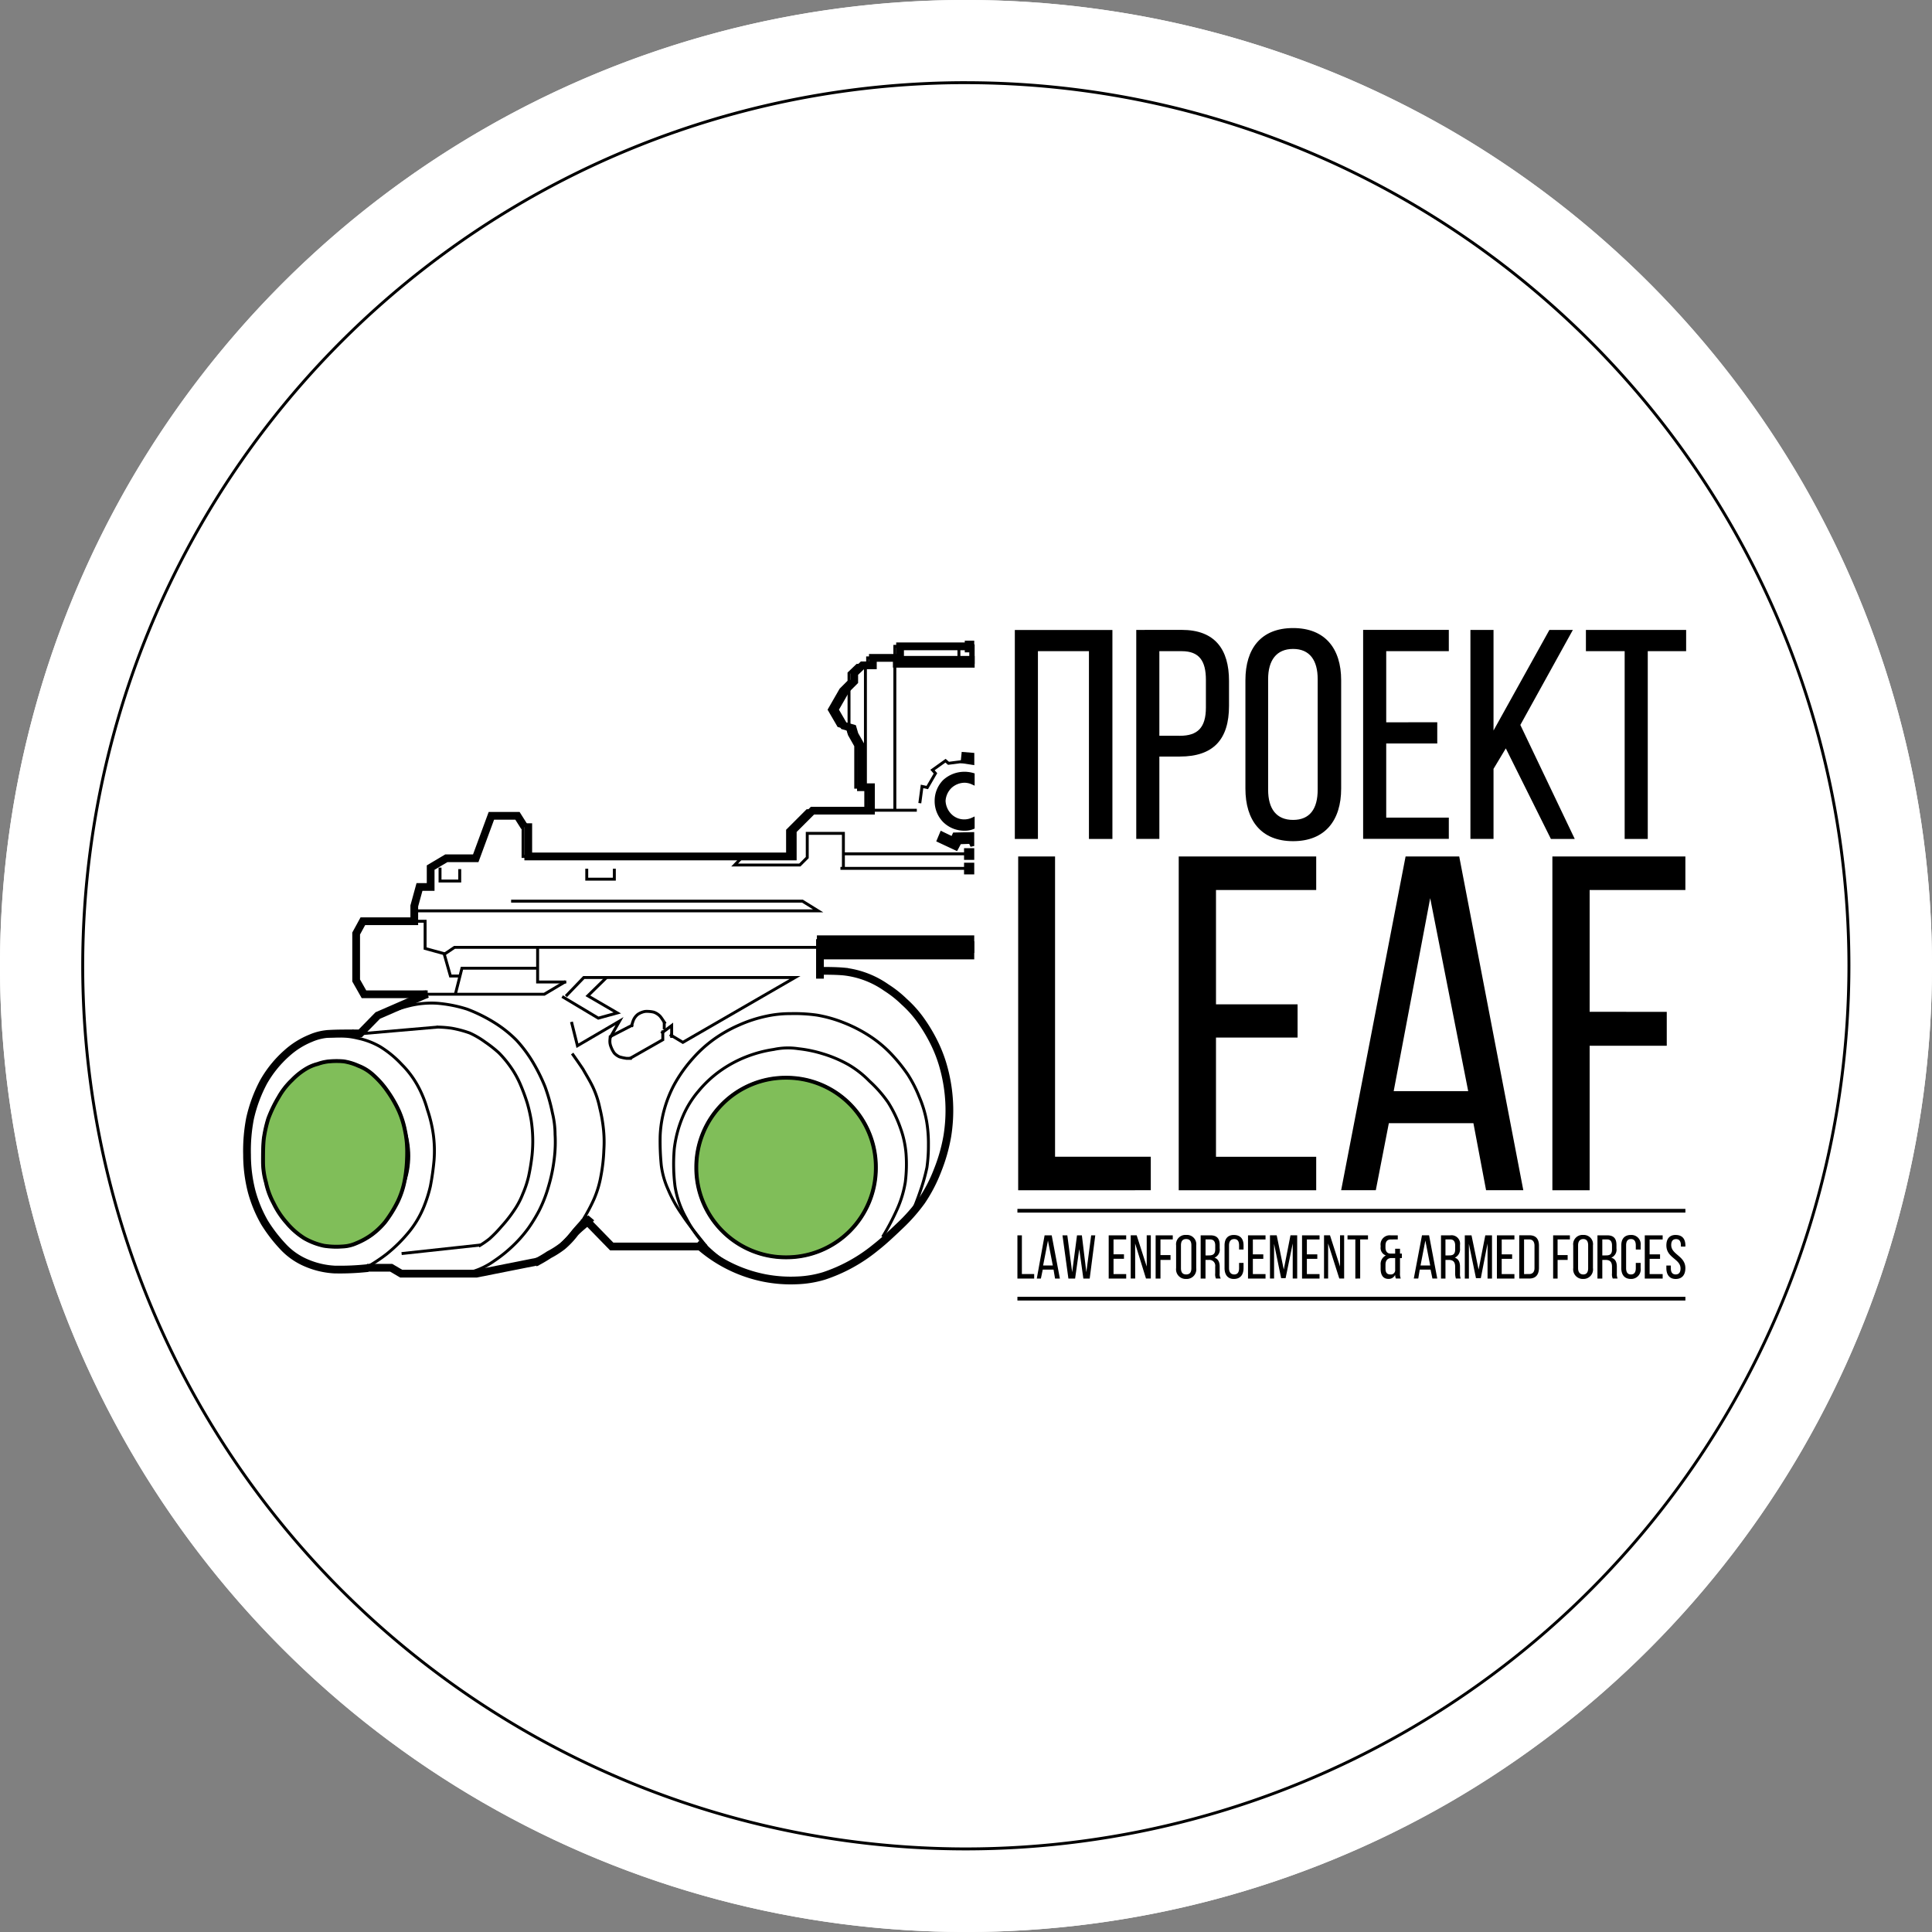
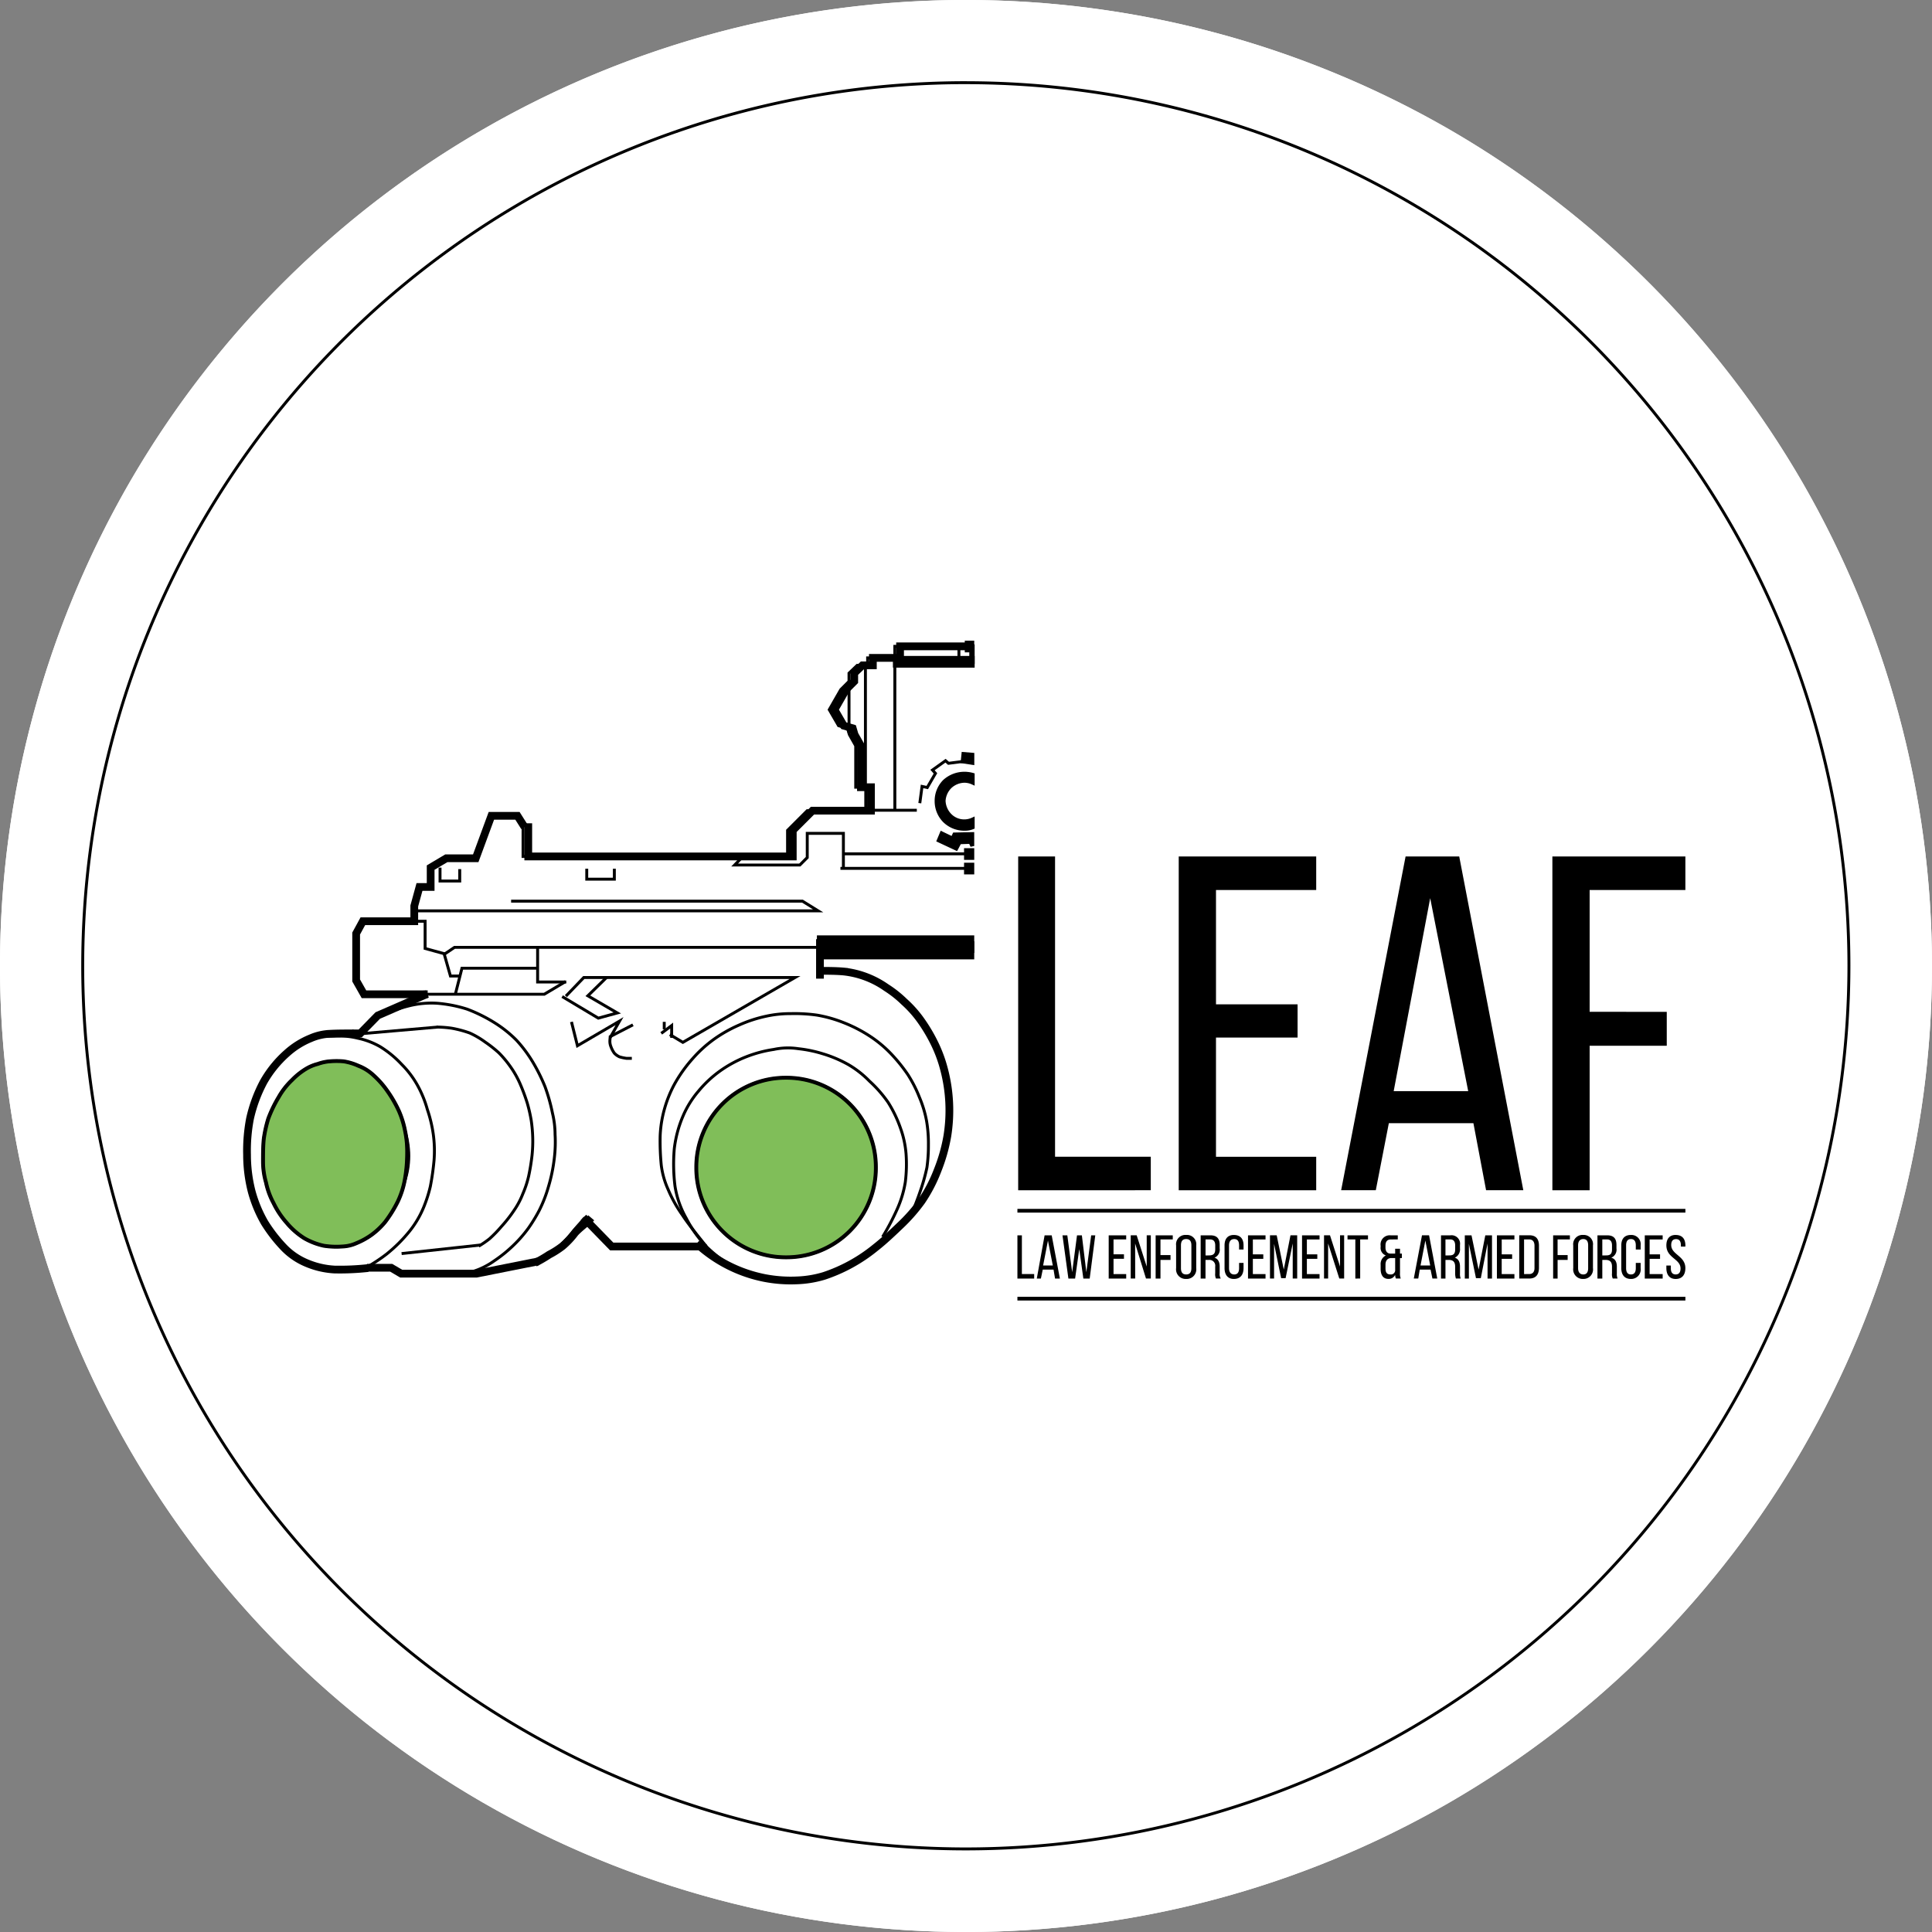
<svg xmlns="http://www.w3.org/2000/svg" width="500" height="500" viewBox="0 0 500 500">
  <rect x="0" y="0" width="500" height="500" fill="#808080" stroke="none" />
  <defs>
    <clipPath id="clip-medal-leaf">
      <rect width="500" height="500" />
    </clipPath>
  </defs>
  <g id="medal-leaf" clip-path="url(#clip-medal-leaf)">
    <circle id="Ellipse_14" data-name="Ellipse 14" cx="250" cy="250" r="250" fill="#fff" />
    <g id="g10" transform="translate(-326.058 447.088)">
      <path id="path22" d="M466.962-614.094h.094A250.95,250.95,0,0,1,592.1-580.638a250.807,250.807,0,0,1,91.5,91.5,250.952,250.952,0,0,1,33.456,125.048h0A250.347,250.347,0,0,1,683.6-239.139a250.34,250.34,0,0,1-91.5,91.6,250.953,250.953,0,0,1-125.048,33.456,250.348,250.348,0,0,1-124.951-33.456,249.879,249.879,0,0,1-91.592-91.592,250.347,250.347,0,0,1-33.456-124.954,250.953,250.953,0,0,1,33.456-125.048,250.343,250.343,0,0,1,91.592-91.5,249.737,249.737,0,0,1,124.857-33.464Z" transform="translate(109 167)" fill="#fff" fill-rule="evenodd" />
      <g id="g28" transform="translate(347.463 -425.694)">
        <path id="path30" d="M453.851-605.7h.194A228.761,228.761,0,0,1,568.3-575.042a228.653,228.653,0,0,1,83.59,83.59A228.752,228.752,0,0,1,682.547-377.2h0a228.836,228.836,0,0,1-30.66,114.344,228.661,228.661,0,0,1-83.59,83.592A228.763,228.763,0,0,1,454.045-148.6,228.848,228.848,0,0,1,339.7-179.264a228.636,228.636,0,0,1-83.59-83.592A228.837,228.837,0,0,1,225.449-377.2a228.751,228.751,0,0,1,30.66-114.252,228.626,228.626,0,0,1,83.59-83.59,228.408,228.408,0,0,1,114.153-30.663Z" transform="translate(-225.449 605.705)" fill="none" stroke="#000" stroke-miterlimit="3.864" stroke-width="0.756" />
      </g>
      <g id="g32" transform="translate(483.888 -178.874)">
        <path id="path34" d="M279.217-508.949h-.288" transform="translate(-278.929 508.949)" fill="none" stroke="#000" stroke-miterlimit="3.864" stroke-width="0.756" />
      </g>
      <path id="path36" d="M307.6-503.128a16.974,16.974,0,0,1,12.092,4.971,16.974,16.974,0,0,1,4.971,12.092,17.035,17.035,0,0,1-4.989,12.074A17.035,17.035,0,0,1,307.6-469a16.974,16.974,0,0,1-12.1-4.969,16.974,16.974,0,0,1-4.973-12.094,16.912,16.912,0,0,1,4.955-12.112,16.913,16.913,0,0,1,12.114-4.951Z" transform="translate(222.953 339.103)" fill="#fff" stroke="#000" stroke-width="1" fill-rule="evenodd" />
      <g id="g38" transform="translate(513.484 -164.025)">
        <path id="path40" d="M307.6-503.128a16.974,16.974,0,0,1,12.092,4.971,16.974,16.974,0,0,1,4.971,12.092,17.035,17.035,0,0,1-4.989,12.074A17.035,17.035,0,0,1,307.6-469a16.974,16.974,0,0,1-12.1-4.969,16.974,16.974,0,0,1-4.973-12.094,16.912,16.912,0,0,1,4.955-12.112,16.913,16.913,0,0,1,12.114-4.951Z" transform="translate(-290.531 503.128)" fill="none" stroke="#000" stroke-miterlimit="3.864" stroke-width="0.756" />
      </g>
      <path id="path42" d="M261.482-503.507c7.908,0,14.173,7.52,14.173,17.068,0,9.439-6.265,17.063-14.173,17.063-7.809,0-14.074-7.615-14.074-17.063C247.405-495.987,253.671-503.507,261.482-503.507Z" transform="translate(156.072 338.516)" fill="#fff" stroke="#000" stroke-width="1" fill-rule="evenodd" />
      <g id="g44" transform="translate(403.48 -164.991)">
        <path id="path46" d="M261.482-503.507c7.908,0,14.173,7.52,14.173,17.068,0,9.439-6.265,17.063-14.173,17.063-7.809,0-14.074-7.615-14.074-17.063C247.405-495.987,253.671-503.507,261.482-503.507Z" transform="translate(-247.408 503.507)" fill="none" stroke="#000" stroke-miterlimit="3.864" stroke-width="0.756" />
      </g>
      <path id="path48" d="M316.579-546.875h-1.446V-548.9h1.446Z" transform="translate(261.11 268.116)" fill="#fff" stroke="#000" stroke-width="1" fill-rule="evenodd" />
      <g id="g50" transform="translate(461.422 -279.818)">
        <path id="path52" d="M270.122-501.858v7.714h68.455v-6.747l5.1-5.1h15.14v-6.071h-2.6v-10.714l-1.64-2.89-.482-1.64-2.314-.676-2.411-4.143,2.99-5.207,2.12-2.122v-2.12L356.6-543.6h2.7v-1.928h7.038v-2.987h18.7" transform="translate(-270.122 548.52)" fill="none" stroke="#000" stroke-miterlimit="3.864" stroke-width="0.756" />
      </g>
      <g id="g54" transform="translate(557.644 -276.734)">
        <path id="path56" d="M307.842-547.311v39.142" transform="translate(-307.842 547.311)" fill="none" stroke="#000" stroke-miterlimit="3.864" stroke-width="0.756" />
      </g>
      <g id="g58" transform="translate(550.029 -274.802)">
        <path id="path60" d="M304.857-515.124v-31.43" transform="translate(-304.857 546.554)" fill="none" stroke="#000" stroke-miterlimit="3.864" stroke-width="0.756" />
      </g>
      <g id="g62" transform="translate(545.785 -270.657)">
        <path id="path64" d="M303.193-544.929v13.3" transform="translate(-303.193 544.929)" fill="none" stroke="#000" stroke-miterlimit="3.864" stroke-width="0.756" />
      </g>
      <path id="path66" d="M307.842-547.349h20.153v2.028H307.842Z" transform="translate(249.802 270.519)" stroke="#000" stroke-width="1" fill-rule="evenodd" />
      <path id="path68" d="M315.59-544.472v-4.048h.385v4.048Z" transform="translate(261.819 268.703)" fill="#fff" stroke="#000" stroke-width="1" fill-rule="evenodd" />
      <g id="g70" transform="translate(574.225 -279.817)">
        <path id="path72" d="M314.342-544.666v-3.854" transform="translate(-314.342 548.52)" fill="none" stroke="#000" stroke-miterlimit="3.864" stroke-width="0.756" />
      </g>
      <g id="g74" transform="translate(418.229 -235.961)">
        <path id="path76" d="M296.477-528.522l-1.635-2.806H288.09l-3.952,10.992h-7.709l-4.048,2.408v5.013h-2.9L268.138-508v3.951H254.925l-1.735,3.184v12.145l2.023,3.571h46.665l5.5-3.278" transform="translate(-253.19 531.328)" fill="none" stroke="#000" stroke-miterlimit="3.864" stroke-width="0.756" />
      </g>
      <g id="g78" transform="translate(465.192 -201.917)">
        <path id="path80" d="M279.013-509.015H271.6v-8.967" transform="translate(-271.6 517.982)" fill="none" stroke="#000" stroke-miterlimit="3.864" stroke-width="0.756" />
      </g>
      <g id="g82" transform="translate(443.874 -196.516)">
        <path id="path84" d="M284.648-515.865h-19.67l-1.735,6.847" transform="translate(-263.243 515.865)" fill="none" stroke="#000" stroke-miterlimit="3.864" stroke-width="0.756" />
      </g>
      <path id="path86" d="M314.871-518.4h2.122v2.023h-2.122Z" transform="translate(260.704 315.417)" fill="#fff" stroke="#000" stroke-width="1" fill-rule="evenodd" />
      <g id="g88" transform="translate(440.984 -201.914)">
        <path id="path90" d="M398.15-517.981H264.806l-2.7,1.829" transform="translate(-262.11 517.981)" fill="none" stroke="#000" stroke-miterlimit="3.864" stroke-width="0.756" />
      </g>
      <g id="g92" transform="translate(538.264 -201.914)">
        <path id="path94" d="M300.245-517.981v6.071" transform="translate(-300.245 517.981)" fill="none" stroke="#000" stroke-miterlimit="3.864" stroke-width="0.756" />
      </g>
      <g id="g96" transform="translate(433.27 -208.667)">
        <path id="path98" d="M259.086-520.628h2.806v7.041l4.918,1.347,1.64,5.786h2.6" transform="translate(-259.086 520.628)" fill="none" stroke="#000" stroke-miterlimit="3.864" stroke-width="0.756" />
      </g>
      <g id="g100" transform="translate(472.511 -194.106)">
        <path id="path102" d="M274.469-510.1l4.63-4.819h54.664l-29.02,16.775-3.375-2.023" transform="translate(-274.469 514.92)" fill="none" stroke="#000" stroke-miterlimit="3.864" stroke-width="0.756" />
      </g>
      <g id="g104" transform="translate(497.189 -181.677)">
        <path id="path106" d="M286.839-506.864v-3.184l-2.7,2.028" transform="translate(-284.143 510.048)" fill="none" stroke="#000" stroke-miterlimit="3.864" stroke-width="0.756" />
      </g>
      <g id="g108" transform="translate(489.107 -180.415)">
-         <path id="path110" d="M289.457-509.553v2.408l-8.482,4.824" transform="translate(-280.975 509.553)" fill="none" stroke="#000" stroke-miterlimit="3.864" stroke-width="0.756" />
-       </g>
+         </g>
      <g id="g112" transform="translate(497.962 -182.634)">
        <path id="path114" d="M284.446-508.494v-1.929" transform="translate(-284.446 510.423)" fill="none" stroke="#000" stroke-miterlimit="3.864" stroke-width="0.756" />
      </g>
      <g id="g116" transform="translate(489.49 -185.344)">
-         <path id="path118" d="M289.885-508.29c-.385-.482-.962-1.543-1.446-2.028a4.213,4.213,0,0,0-1.531-.962,7.884,7.884,0,0,0-2.217-.194,4.82,4.82,0,0,0-1.929.765,3.827,3.827,0,0,0-1.156,1.531,9.019,9.019,0,0,0-.482,1.737" transform="translate(-281.125 511.486)" fill="none" stroke="#000" stroke-miterlimit="3.864" stroke-width="0.756" />
-       </g>
+         </g>
      <g id="g120" transform="translate(483.891 -179.055)">
        <path id="path122" d="M284.614-503.15h-1.349a12.529,12.529,0,0,1-1.829-.388,4.3,4.3,0,0,1-1.349-.962,6.833,6.833,0,0,1-.867-1.64,3.758,3.758,0,0,1-.288-1.35c0-.579.094-1.156.094-1.531" transform="translate(-278.93 509.02)" fill="none" stroke="#000" stroke-miterlimit="3.864" stroke-width="0.756" />
      </g>
      <g id="g124" transform="translate(483.888 -181.861)">
        <path id="path126" d="M278.929-507.036l5.977-3.084" transform="translate(-278.929 510.12)" fill="none" stroke="#000" stroke-miterlimit="3.864" stroke-width="0.756" />
      </g>
      <g id="g128" transform="translate(500.4 -195.84)">
        <path id="path130" d="M323.075-515.6c2.12,0,4.431,0,6.459.194a21.446,21.446,0,0,1,5.686,1.349,25.386,25.386,0,0,1,5.3,2.806,29.3,29.3,0,0,1,4.724,3.663,28.668,28.668,0,0,1,3.857,4.337,42,42,0,0,1,3.857,6.171,42.575,42.575,0,0,1,2.6,6.941,56.732,56.732,0,0,1,1.255,8.388,39.232,39.232,0,0,1-.388,8.87,51.539,51.539,0,0,1-2.6,8.87,34.947,34.947,0,0,1-4.145,8,35.782,35.782,0,0,1-5.592,6.36,73.468,73.468,0,0,1-6.459,5.691,54.143,54.143,0,0,1-6.653,4.531,39.053,39.053,0,0,1-6.653,2.806,24.577,24.577,0,0,1-6.747,1.156,35.256,35.256,0,0,1-8.293-.579,29.452,29.452,0,0,1-8.194-2.806,32.829,32.829,0,0,1-7.232-5.4,31.715,31.715,0,0,1-5.206-7.329,24.282,24.282,0,0,1-2.9-8.288,46.05,46.05,0,0,1-.191-9.643,30.461,30.461,0,0,1,2.217-8.388,25.015,25.015,0,0,1,4.048-6.559,29.465,29.465,0,0,1,5.691-5.3,31.341,31.341,0,0,1,6.844-3.663,32.246,32.246,0,0,1,6.941-1.829,17.717,17.717,0,0,1,6.365-.194,33.558,33.558,0,0,1,6.459,1.349,32.652,32.652,0,0,1,6.558,2.806,25.569,25.569,0,0,1,5.4,4.242,32.674,32.674,0,0,1,4.824,5.5A32.216,32.216,0,0,1,344.1-474.9a25.455,25.455,0,0,1,1.446,6.653,37.366,37.366,0,0,1-.191,7.327,28.048,28.048,0,0,1-2.122,7.038,63.3,63.3,0,0,1-3.763,7.143" transform="translate(-285.402 515.6)" fill="none" stroke="#000" stroke-miterlimit="3.864" stroke-width="0.756" />
      </g>
      <g id="g132" transform="translate(389.978 -179.644)">
        <path id="path134" d="M269.69-509.251c-2.12,0-4.242,0-5.977.094a13.956,13.956,0,0,0-5.1,1.156,20.963,20.963,0,0,0-6.268,3.952,28.9,28.9,0,0,0-5.977,7.426,37.534,37.534,0,0,0-3.472,9.439,43.856,43.856,0,0,0-.765,9.354,38.188,38.188,0,0,0,1.162,9.356,33.862,33.862,0,0,0,3.373,8.19,39.353,39.353,0,0,0,5.1,6.554,17.572,17.572,0,0,0,5.88,3.951,21.352,21.352,0,0,0,7.143,1.64,67.145,67.145,0,0,0,8.673-.385" transform="translate(-242.115 509.251)" fill="none" stroke="#000" stroke-miterlimit="3.864" stroke-width="0.756" />
      </g>
      <g id="g136" transform="translate(421.025 -120.648)">
        <path id="path138" d="M254.286-484.474h6.265l2.6,1.531h19.482l16-3.181" transform="translate(-254.286 486.124)" fill="none" stroke="#000" stroke-miterlimit="3.864" stroke-width="0.756" />
      </g>
      <g id="g140" transform="translate(465.279 -131.831)">
        <path id="path142" d="M271.634-479.123a15.815,15.815,0,0,0,2.89-1.829,27.584,27.584,0,0,0,3.184-2.806,33.044,33.044,0,0,0,2.99-3.278c.962-1.255,2.023-2.314,2.987-3.472" transform="translate(-271.634 490.508)" fill="none" stroke="#000" stroke-miterlimit="3.864" stroke-width="0.756" />
      </g>
      <g id="g144" transform="translate(477.041 -132.015)">
        <path id="path146" d="M276.245-490.58l7.329,7.421h24.681" transform="translate(-276.245 490.58)" fill="none" stroke="#000" stroke-miterlimit="3.864" stroke-width="0.756" />
      </g>
      <g id="g148" transform="translate(471.547 -194.106)">
        <path id="path150" d="M274.091-510l9.349,5.592,4.918-1.347-7.62-4.436,4.824-4.724" transform="translate(-274.091 514.92)" fill="none" stroke="#000" stroke-miterlimit="3.864" stroke-width="0.756" />
      </g>
      <g id="g152" transform="translate(473.957 -182.828)">
        <path id="path154" d="M285.061-506.257l2.411-4.242-10.893,6.375-1.543-6.171" transform="translate(-275.036 510.499)" fill="none" stroke="#000" stroke-miterlimit="3.864" stroke-width="0.756" />
      </g>
      <g id="g156" transform="translate(474.136 -174.44)">
-         <path id="path158" d="M278.108-464.5a47.075,47.075,0,0,0,2.6-4.918,26.5,26.5,0,0,0,1.834-6.074,44.025,44.025,0,0,0,.765-6.747,31.72,31.72,0,0,0-.094-5.3,40,40,0,0,0-.967-5.592,24.279,24.279,0,0,0-1.735-5.3c-.765-1.64-1.735-3.183-2.6-4.724-.967-1.446-1.929-2.806-2.806-4.051" transform="translate(-275.106 507.211)" fill="none" stroke="#000" stroke-miterlimit="3.864" stroke-width="0.756" />
-       </g>
+         </g>
      <g id="g160" transform="translate(496.892 -184.773)">
        <path id="path162" d="M295.994-450.984c-2.217-2.806-4.533-5.592-6.173-8.1a34.786,34.786,0,0,1-3.757-6.753,21.642,21.642,0,0,1-1.735-6.171,63.7,63.7,0,0,1-.288-7.52,29.842,29.842,0,0,1,1.059-6.844,31.251,31.251,0,0,1,2.508-6.365,36.581,36.581,0,0,1,4.824-6.847,33.161,33.161,0,0,1,5.5-5.013,35.718,35.718,0,0,1,6.459-3.663,35.053,35.053,0,0,1,7.038-2.314,29.123,29.123,0,0,1,6.365-.676,41.64,41.64,0,0,1,6.844.388,34.181,34.181,0,0,1,6.847,1.929,36.851,36.851,0,0,1,6.459,3.275,30.994,30.994,0,0,1,5.592,4.533,42.425,42.425,0,0,1,4.63,5.686,33.761,33.761,0,0,1,2.99,5.88,29.077,29.077,0,0,1,1.829,6.074,34.418,34.418,0,0,1,.482,6.171,40.2,40.2,0,0,1-.385,5.88,49.334,49.334,0,0,1-1.737,6.173c-.674,2.023-1.446,3.951-2.217,5.783" transform="translate(-284.027 511.261)" fill="none" stroke="#000" stroke-miterlimit="3.864" stroke-width="0.756" />
      </g>
      <g id="g164" transform="translate(439.938 -222.551)">
        <path id="path166" d="M266.8-525.683v3.084h-5.1v-3.472" transform="translate(-261.7 526.071)" fill="none" stroke="#000" stroke-miterlimit="3.864" stroke-width="0.756" />
      </g>
      <g id="g168" transform="translate(477.909 -222.26)">
        <path id="path170" d="M276.585-525.957v2.7h7.143v-2.7" transform="translate(-276.585 525.957)" fill="none" stroke="#000" stroke-miterlimit="3.864" stroke-width="0.756" />
      </g>
      <g id="g172" transform="translate(433.27 -213.87)">
        <path id="path174" d="M259.086-520.16H363.6l-4.051-2.508h-75.4" transform="translate(-259.086 522.668)" fill="none" stroke="#000" stroke-miterlimit="3.864" stroke-width="0.756" />
      </g>
      <g id="g176" transform="translate(516.186 -231.416)">
        <path id="path178" d="M293.807-523.666l-2.217,2.314h16.862l1.926-1.929v-6.265h9.354v9.255" transform="translate(-291.59 529.546)" fill="none" stroke="#000" stroke-miterlimit="3.864" stroke-width="0.756" />
      </g>
      <path id="path180" d="M316.7-524.349h-1.64v-2.023h1.64Z" transform="translate(260.992 303.053)" stroke="#000" stroke-width="1" fill-rule="evenodd" />
      <g id="g182" transform="translate(543.565 -222.357)">
        <path id="path184" d="M302.323-525.995H335.2" transform="translate(-302.323 525.995)" fill="none" stroke="#000" stroke-miterlimit="3.864" stroke-width="0.756" />
      </g>
      <path id="path186" d="M316.7-525.823h-1.64v-2.023h1.64Z" transform="translate(260.992 300.767)" stroke="#000" stroke-width="1" fill-rule="evenodd" />
      <g id="g188" transform="translate(544.244 -226.115)">
        <path id="path190" d="M302.589-527.468h32.2" transform="translate(-302.589 527.468)" fill="none" stroke="#000" stroke-miterlimit="3.864" stroke-width="0.756" />
      </g>
      <g id="g192" transform="translate(417.262 -189.769)">
        <path id="path194" d="M252.811-503h2.028l4.531-4.63,12.824-5.592" transform="translate(-252.811 513.22)" fill="none" stroke="#000" stroke-miterlimit="3.864" stroke-width="0.756" />
      </g>
      <g id="g196" transform="translate(424.015 -187.489)">
        <path id="path198" d="M255.458-509.2c2.89-.967,5.88-1.929,8.288-2.508a24.026,24.026,0,0,1,6.847-.579,34.778,34.778,0,0,1,7.809,1.531,39.924,39.924,0,0,1,7.326,3.663,31.23,31.23,0,0,1,5.4,4.337,34.3,34.3,0,0,1,4.145,5.5,46.592,46.592,0,0,1,3.278,6.554,46.671,46.671,0,0,1,1.926,6.847,23.615,23.615,0,0,1,.676,5.492,34.623,34.623,0,0,1-.194,6.173,42.606,42.606,0,0,1-1.531,7.421,34.612,34.612,0,0,1-2.411,6.173,41.746,41.746,0,0,1-2.7,4.431,33.362,33.362,0,0,1-4.048,4.63,35.255,35.255,0,0,1-4.918,3.952,19.046,19.046,0,0,1-4.048,2.217,21.834,21.834,0,0,1-3.571,1.061" transform="translate(-255.458 512.326)" fill="none" stroke="#000" stroke-miterlimit="3.864" stroke-width="0.756" />
      </g>
      <g id="g200" transform="translate(407.237 -178.971)">
        <path id="path202" d="M262-448.817a41.756,41.756,0,0,0,5.783-3.758,38.822,38.822,0,0,0,5.979-5.979,25.418,25.418,0,0,0,3.571-6.074,35.522,35.522,0,0,0,1.735-5.4,66.532,66.532,0,0,0,.962-6.747,31.4,31.4,0,0,0-.191-6.752,35.039,35.039,0,0,0-1.543-6.459,28.573,28.573,0,0,0-2.508-6.171,24.327,24.327,0,0,0-4.145-5.5,26.955,26.955,0,0,0-5.5-4.531,19.687,19.687,0,0,0-5.783-2.217,19.446,19.446,0,0,0-5.3-.579c-1.928,0-4.051.094-6.173.288" transform="translate(-248.881 508.987)" fill="none" stroke="#000" stroke-miterlimit="3.864" stroke-width="0.756" />
      </g>
      <path id="path204" d="M281.048-482.747a39.144,39.144,0,0,1-.579,6.847,22.508,22.508,0,0,1-1.829,5.786,32.779,32.779,0,0,1-3.278,5.3,19.244,19.244,0,0,1-3.571,3.375,19.135,19.135,0,0,1-3.857,2.122,9.743,9.743,0,0,1-3.663.867,21.027,21.027,0,0,1-4.819-.194,17.8,17.8,0,0,1-5.013-1.929,19.388,19.388,0,0,1-4.533-3.951,22.271,22.271,0,0,1-3.469-5.206,19.621,19.621,0,0,1-1.929-5.3,19.536,19.536,0,0,1-.765-5.3c0-1.929,0-4.048.194-5.977a33.668,33.668,0,0,1,1.156-5.206,33.106,33.106,0,0,1,2.7-5.592,18.688,18.688,0,0,1,3.469-4.436,17.634,17.634,0,0,1,3.472-2.806,11.208,11.208,0,0,1,3.181-1.349,11.845,11.845,0,0,1,3.084-.673,21.522,21.522,0,0,1,3.571,0,14.617,14.617,0,0,1,3.857,1.156,12,12,0,0,1,3.763,2.314,23.567,23.567,0,0,1,3.758,4.242,31.623,31.623,0,0,1,2.99,5.206,24.148,24.148,0,0,1,1.531,4.918,25.962,25.962,0,0,1,.579,5.783Z" transform="translate(150.387 333.954)" fill="#80be59" stroke="#000" stroke-width="1" fill-rule="evenodd" />
      <g id="g206" transform="translate(394.13 -172.494)">
        <path id="path208" d="M281.048-482.747a39.144,39.144,0,0,1-.579,6.847,22.508,22.508,0,0,1-1.829,5.786,32.779,32.779,0,0,1-3.278,5.3,19.244,19.244,0,0,1-3.571,3.375,19.135,19.135,0,0,1-3.857,2.122,9.743,9.743,0,0,1-3.663.867,21.027,21.027,0,0,1-4.819-.194,17.8,17.8,0,0,1-5.013-1.929,19.388,19.388,0,0,1-4.533-3.951,22.271,22.271,0,0,1-3.469-5.206,19.621,19.621,0,0,1-1.929-5.3,19.536,19.536,0,0,1-.765-5.3c0-1.929,0-4.048.194-5.977a33.668,33.668,0,0,1,1.156-5.206,33.106,33.106,0,0,1,2.7-5.592,18.688,18.688,0,0,1,3.469-4.436,17.634,17.634,0,0,1,3.472-2.806,11.208,11.208,0,0,1,3.181-1.349,11.845,11.845,0,0,1,3.084-.673,21.522,21.522,0,0,1,3.571,0,14.617,14.617,0,0,1,3.857,1.156,12,12,0,0,1,3.763,2.314,23.567,23.567,0,0,1,3.758,4.242,31.623,31.623,0,0,1,2.99,5.206,24.148,24.148,0,0,1,1.531,4.918,25.962,25.962,0,0,1,.579,5.783Z" transform="translate(-243.743 506.448)" fill="none" stroke="#000" stroke-miterlimit="3.864" stroke-width="0.756" />
      </g>
      <g id="g210" transform="translate(439.055 -181.282)">
        <path id="path212" d="M261.354-509.893a29.046,29.046,0,0,1,3.857.288,28.613,28.613,0,0,1,4.724,1.252,22.475,22.475,0,0,1,3.951,2.316,32.744,32.744,0,0,1,3.571,2.806,27.9,27.9,0,0,1,2.987,3.571,24.9,24.9,0,0,1,2.508,4.436,50.543,50.543,0,0,1,1.834,4.918,39.8,39.8,0,0,1,1.061,4.63,37.885,37.885,0,0,1,.385,4.625,35.452,35.452,0,0,1-.194,4.436,53.713,53.713,0,0,1-.867,5.3,25.91,25.91,0,0,1-1.531,4.63,20.222,20.222,0,0,1-2.122,4.048,34.939,34.939,0,0,1-3.375,4.337,33.217,33.217,0,0,1-3.084,3.183,24.824,24.824,0,0,1-2.806,1.926" transform="translate(-261.354 509.893)" fill="none" stroke="#000" stroke-miterlimit="3.864" stroke-width="0.756" />
      </g>
      <g id="g214" transform="translate(429.992 -124.883)">
        <path id="path216" d="M278.242-487.784,257.8-485.567" transform="translate(-257.801 487.784)" fill="none" stroke="#000" stroke-miterlimit="3.864" stroke-width="0.756" />
      </g>
      <g id="g218" transform="translate(419.29 -181.282)">
        <path id="path220" d="M273.659-509.893l-20.053,1.735" transform="translate(-253.606 509.893)" fill="none" stroke="#000" stroke-miterlimit="3.864" stroke-width="0.756" />
      </g>
      <path id="path222" d="M310.934-504.753A23.125,23.125,0,0,1,327.4-497.98a23.125,23.125,0,0,1,6.773,16.461,23.125,23.125,0,0,1-6.772,16.463,23.125,23.125,0,0,1-16.462,6.774,23.127,23.127,0,0,1-16.463-6.774,23.127,23.127,0,0,1-6.773-16.463,23.125,23.125,0,0,1,6.774-16.462A23.125,23.125,0,0,1,310.934-504.753Z" transform="translate(218.558 336.583)" fill="#80be59" stroke="#000" stroke-width="1" fill-rule="evenodd" />
      <g id="g224" transform="translate(506.255 -168.17)">
        <path id="path226" d="M310.934-504.753A23.125,23.125,0,0,1,327.4-497.98a23.125,23.125,0,0,1,6.773,16.461,23.125,23.125,0,0,1-6.772,16.463,23.125,23.125,0,0,1-16.462,6.774,23.127,23.127,0,0,1-16.463-6.774,23.127,23.127,0,0,1-6.773-16.463,23.125,23.125,0,0,1,6.774-16.462A23.125,23.125,0,0,1,310.934-504.753Z" transform="translate(-287.697 504.753)" fill="none" stroke="#000" stroke-miterlimit="3.864" stroke-width="0.756" />
      </g>
      <path id="path230" d="M319.306-535.589a7.476,7.476,0,0,1,2.12.288v2.023a5.247,5.247,0,0,0-2.12-.48,5.575,5.575,0,0,0-3.763,1.531,5.612,5.612,0,0,0-1.64,3.663,5.658,5.658,0,0,0,1.64,3.763,5.166,5.166,0,0,0,3.763,1.53,5.247,5.247,0,0,0,2.12-.479v2.023a5.182,5.182,0,0,1-2.12.385,7.278,7.278,0,0,1-5.206-2.12,7.209,7.209,0,0,1-2.023-5.1,7.143,7.143,0,0,1,2.023-5.013,7.63,7.63,0,0,1,5.206-2.023Z" transform="translate(256.368 288.742)" stroke="#000" stroke-width="1" fill-rule="evenodd" />
      <g id="g232" transform="translate(564.103 -250.219)">
        <path id="path234" d="M310.374-525.927l.579-4.337,1.349.288,2.122-3.663-.765-.867,3.375-2.411.765.673,3.758-.479" transform="translate(-310.374 536.917)" fill="none" stroke="#000" stroke-miterlimit="3.864" stroke-width="0.756" />
      </g>
      <g id="g236" transform="translate(574.998 -251.183)">
        <path id="path238" d="M314.645-535.849l.676-1.446" transform="translate(-314.645 537.295)" fill="none" stroke="#000" stroke-miterlimit="3.864" stroke-width="0.756" />
      </g>
      <path id="path240" d="M314.918-537.6l2.314.191v2.122l-2.508-.385Z" transform="translate(260.476 285.639)" stroke="#000" stroke-width="1" fill-rule="evenodd" />
      <path id="path242" d="M320.981-526.272l-.482-1.059-2.806.094-.867,1.64-4.531-2.122.765-1.829,2.806,1.347.48-1.059,4.63-.1Z" transform="translate(256.708 298.129)" stroke="#000" stroke-width="1" fill-rule="evenodd" />
      <g id="g244" transform="translate(550.029 -237.398)">
        <path id="path246" d="M304.857-531.891h13.3" transform="translate(-304.857 531.891)" fill="none" stroke="#000" stroke-miterlimit="3.864" stroke-width="0.756" />
      </g>
      <g id="g248" transform="translate(538.264 -204.036)">
        <path id="path250" d="M300.245-518.813v10.222" transform="translate(-300.245 518.813)" fill="none" stroke="#000" stroke-miterlimit="3.864" stroke-width="2.003" />
      </g>
      <g id="g252" transform="translate(462.771 -279.817)">
        <path id="path254" d="M270.651-502.725v8.581h68.455v-6.747l5.1-5.1h15.14v-6.071h-2.6v-10.714l-1.64-2.89-.48-1.64-2.316-.676-2.408-4.143,2.99-5.207,2.12-2.122v-2.12l2.122-2.028h2.7v-1.928h7.041v-2.987h18.7" transform="translate(-270.651 548.52)" fill="none" stroke="#000" stroke-miterlimit="3.864" stroke-width="2.003" />
      </g>
      <g id="g256" transform="translate(418.229 -235.951)">
        <path id="path258" d="M296.77-528.429l-1.834-2.9h-6.747l-4.051,10.992h-7.615l-4.051,2.408v5.013h-2.89l-1.349,4.918v3.952H254.925l-1.735,3.184v12.145l2.023,3.571H271.7" transform="translate(-253.19 531.324)" fill="none" stroke="#000" stroke-miterlimit="3.864" stroke-width="2.003" />
      </g>
      <g id="g260" transform="translate(417.262 -189.866)">
        <path id="path262" d="M252.811-503.036h2.028l4.531-4.63,12.824-5.592" transform="translate(-252.811 513.258)" fill="none" stroke="#000" stroke-miterlimit="3.864" stroke-width="2.003" />
      </g>
      <g id="g264" transform="translate(389.978 -179.644)">
        <path id="path266" d="M269.69-509.251c-2.12,0-4.242,0-5.977.094a13.956,13.956,0,0,0-5.1,1.156,20.963,20.963,0,0,0-6.268,3.952,28.9,28.9,0,0,0-5.977,7.426,37.534,37.534,0,0,0-3.472,9.439,43.856,43.856,0,0,0-.765,9.354,38.188,38.188,0,0,0,1.162,9.356,33.862,33.862,0,0,0,3.373,8.19,39.353,39.353,0,0,0,5.1,6.554,17.572,17.572,0,0,0,5.88,3.951,21.352,21.352,0,0,0,7.143,1.64,67.145,67.145,0,0,0,8.673-.385" transform="translate(-242.115 509.251)" fill="none" stroke="#000" stroke-miterlimit="3.864" stroke-width="2.003" />
      </g>
      <g id="g268" transform="translate(421.025 -120.648)">
        <path id="path270" d="M254.286-484.474h6.265l2.6,1.531h19.482l16-3.181" transform="translate(-254.286 486.124)" fill="none" stroke="#000" stroke-miterlimit="3.864" stroke-width="2.003" />
      </g>
      <g id="g272" transform="translate(464.506 -131.918)">
        <path id="path274" d="M271.331-478.876A35.3,35.3,0,0,0,274.994-481a22.988,22.988,0,0,0,3.472-2.217,20.938,20.938,0,0,0,3.181-3.375c.967-1.156,3.278-2.806,4.245-3.951" transform="translate(-271.331 490.542)" fill="none" stroke="#000" stroke-miterlimit="3.864" stroke-width="2.003" />
      </g>
      <g id="g276" transform="translate(477.041 -132.015)">
        <path id="path278" d="M276.245-490.58l7.329,7.52h23.619" transform="translate(-276.245 490.58)" fill="none" stroke="#000" stroke-miterlimit="3.864" stroke-width="2.003" />
      </g>
      <path id="path280" d="M300.131-519h39.716v5.207H300.131Z" transform="translate(237.843 314.487)" stroke="#000" stroke-width="1" fill-rule="evenodd" />
      <g id="g282" transform="translate(506.352 -195.84)">
        <path id="path284" d="M319.262-515.6c2.217,0,4.625,0,6.653.194a23.6,23.6,0,0,1,10.9,4.145,28.68,28.68,0,0,1,4.63,3.663,29.225,29.225,0,0,1,3.951,4.337,42.062,42.062,0,0,1,3.757,6.171,35.541,35.541,0,0,1,2.6,6.941,41.752,41.752,0,0,1,.867,17.257,43.873,43.873,0,0,1-2.508,8.87,39.163,39.163,0,0,1-4.145,8,44.7,44.7,0,0,1-5.592,6.36c-2.028,1.929-4.145,3.956-6.365,5.691a41.817,41.817,0,0,1-13.306,7.326,27.369,27.369,0,0,1-6.941,1.155,35.607,35.607,0,0,1-8.293-.579,36.181,36.181,0,0,1-17.737-8.966" transform="translate(-287.735 515.6)" fill="none" stroke="#000" stroke-miterlimit="3.864" stroke-width="2.003" />
      </g>
-       <path id="path290" d="M339.195-544.394V-495.8h6.074v-54.08H320.014v54.08h5.979v-48.593ZM339.195-544.394Zm12.245-5.5v54.08h5.979v-21.308h5.3c8.673,0,12.727-4.436,12.727-13.112v-6.459c0-8.2-3.666-13.211-12.245-13.211ZM351.439-549.891Zm5.979,27.385v-21.887H363.2c4.53,0,6.265,2.508,6.265,7.426v7.143c0,5.207-2.12,7.329-6.747,7.329ZM357.419-522.506Zm22.272,13.691c0,8.194,4.048,13.594,12.339,13.594s12.439-5.4,12.439-13.594v-28.06c0-8.194-4.145-13.5-12.439-13.5s-12.339,5.3-12.339,13.5ZM379.689-508.818Zm5.88-28.346c0-4.819,2.122-7.808,6.459-7.808s6.365,2.99,6.365,7.808v28.634c0,4.918-2.023,7.808-6.365,7.808s-6.459-2.89-6.459-7.808ZM385.568-537.164Zm30.563,11.183V-544.4h16.2v-5.5H410.155v54.08H432.33v-5.5h-16.2V-520.5H429.34v-5.5ZM416.134-525.981ZM458.75-495.8h6.171l-14.079-29.5,13.591-24.589h-6.071L443.9-523.858v-26.033h-5.979v54.08H443.9v-18.125l3.181-5.3ZM458.75-495.8Zm25.068,0v-48.593h9.931v-5.5H467.811v5.5h10.028V-495.8Z" transform="translate(268.68 265.828)" fill-rule="evenodd" />
      <path id="path292" d="M324.614-477.515v-1.161h-3.181V-488.7h-1.156v11.186ZM324.614-477.515Zm5.013-2.316.388,2.316h1.253l-2.12-11.186h-1.834l-2.023,11.186h1.061l.48-2.316ZM329.626-479.832Zm-1.446-7.52,1.255,6.459h-2.508ZM328.18-487.352Zm8.1,2.217,1.061,7.62h1.64l1.446-11.186h-1.061l-1.253,9.548-1.156-9.548H335.7l-1.253,9.548-1.255-9.548h-1.252l1.531,11.186h1.737ZM336.279-485.135Zm8.87,1.349v-3.857h3.278V-488.7H343.9v11.186h4.53v-1.161h-3.278v-3.952h2.7v-1.156ZM345.149-483.786Zm5.592-2.806,2.806,9.064H354.8v-11.186h-1.061v8.1l-2.6-8.1H349.6v11.186h1.156ZM350.74-486.582Zm6.559,2.99v-4.051h3.181V-488.7h-4.431v11.186H357.3v-4.824h2.6v-1.253ZM357.3-483.592Zm4.048,3.375a2.487,2.487,0,0,0,.643,2.015,2.487,2.487,0,0,0,1.961.791,2.485,2.485,0,0,0,1.961-.791,2.484,2.484,0,0,0,.641-2.015v-5.88a2.411,2.411,0,0,0-.656-1.972,2.411,2.411,0,0,0-1.946-.729,2.413,2.413,0,0,0-1.947.729,2.413,2.413,0,0,0-.658,1.972ZM361.345-480.217Zm1.255-5.88c0-1.061.385-1.64,1.349-1.64s1.349.579,1.349,1.64v5.88c0,1.061-.388,1.64-1.349,1.64s-1.349-.579-1.349-1.64ZM362.6-486.1Zm5.1-2.6v11.186h1.255v-4.824h.867a1.505,1.505,0,0,1,1.248.463,1.5,1.5,0,0,1,.393,1.271v1.737a2.659,2.659,0,0,0,.194,1.349h1.253a2.161,2.161,0,0,1-.288-1.349V-480.6c0-1.156-.385-2.023-1.349-2.314a2.235,2.235,0,0,0,1.349-2.408v-.87c0-1.635-.673-2.508-2.411-2.508ZM367.709-488.7Zm1.255,5.206v-4.145h1.156c.962,0,1.349.579,1.349,1.543v1.061c0,1.253-.676,1.531-1.64,1.531ZM368.965-483.495Zm7.326-5.3c-1.64,0-2.408,1.061-2.408,2.7v5.88c0,1.64.765,2.806,2.408,2.806,1.735,0,2.508-1.156,2.508-2.806v-1.349h-1.156v1.349c0,1.061-.385,1.64-1.253,1.64s-1.349-.579-1.349-1.64v-5.88c0-1.061.48-1.64,1.349-1.64s1.253.579,1.253,1.64v1.061H378.8V-486.1c0-1.64-.773-2.691-2.508-2.691ZM376.291-488.788Zm4.918,5.013v-3.857h3.278v-1.061h-4.533v11.186h4.533v-1.161h-3.278v-3.951h2.7v-1.156ZM381.209-483.786Zm10.316-2.806v9.064h1.156v-11.186h-1.735l-1.735,8.87-1.834-8.87h-1.735v11.186H386.7v-8.964l1.829,8.87h1.156ZM391.525-486.582Zm3.663,2.806v-3.857h3.278v-1.061h-4.53v11.186h4.53v-1.161h-3.278v-3.951h2.7v-1.156ZM395.188-483.786Zm5.5-2.806,2.89,9.064h1.255v-11.186H403.77v8.1l-2.6-8.1h-1.543v11.186h1.061ZM400.691-486.582Zm8.293,9.064v-10.125h2.023V-488.7h-5.3v1.061h2.023v10.125ZM408.976-477.515Zm9.737-10.125V-488.7h-1.834a2.372,2.372,0,0,0-1.963.713,2.372,2.372,0,0,0-.639,1.988v.288a2.059,2.059,0,0,0,1.35,2.217,2.474,2.474,0,0,0-1.35,2.411v1.061c0,1.635.674,2.6,2.023,2.6a1.816,1.816,0,0,0,1.735-1.061,2.444,2.444,0,0,0,.194.967h1.252a3.574,3.574,0,0,1-.191-1.449v-3.854h.48v-1.161h-.48v-1.253h-1.253v1.253h-1.253c-.765,0-1.255-.579-1.255-1.531v-.482c0-1.156.482-1.64,1.446-1.64ZM418.716-487.643Zm-.676,4.824v2.987a1.123,1.123,0,0,1-.319.934,1.122,1.122,0,0,1-.933.321c-.867,0-1.255-.482-1.255-1.543v-.962c0-1.061.482-1.64,1.349-1.735ZM418.037-482.819Zm9.161,2.987.482,2.316h1.253l-2.12-11.186h-1.834l-2.12,11.186h1.156l.385-2.316ZM427.2-479.832Zm-1.349-7.52,1.255,6.459H424.6ZM425.848-487.352ZM429.9-488.7v11.186h1.156v-4.824h.867c1.061,0,1.64.482,1.64,1.735v1.737a4.418,4.418,0,0,0,.194,1.349h1.252a3.062,3.062,0,0,1-.194-1.349V-480.6c0-1.156-.385-2.023-1.347-2.314a2.357,2.357,0,0,0,1.347-2.408v-.87a2.2,2.2,0,0,0-.621-1.887,2.2,2.2,0,0,0-1.887-.621ZM429.9-488.7Zm1.156,5.206v-4.145h1.253c.87,0,1.255.579,1.255,1.543v1.061c0,1.253-.579,1.531-1.543,1.531ZM431.047-483.495Zm10.9-3.084v9.064H443.1V-488.7h-1.735l-1.735,8.87-1.834-8.87H436.06v11.186h1.061v-8.977l1.829,8.87h1.255ZM441.95-486.582Zm3.663,2.806v-3.857H448.9v-1.061h-4.531v11.186H448.9v-1.161h-3.291v-3.951h2.7v-1.156ZM445.613-483.786Zm4.533-4.918v11.186h2.6c1.735,0,2.508-1.061,2.508-2.806v-5.691c0-1.735-.765-2.7-2.508-2.7ZM450.146-488.7Zm1.253,10.028v-8.967h1.349c.867,0,1.349.579,1.349,1.64v5.786c0,.962-.482,1.531-1.349,1.531ZM451.4-478.676Zm8.673-4.916v-4.051h3.184V-488.7h-4.337v11.186h1.156v-4.824h2.6v-1.253ZM460.074-483.592Zm4.051,3.375a2.485,2.485,0,0,0,.641,2.015,2.484,2.484,0,0,0,1.961.791,2.464,2.464,0,0,0,1.9-.821,2.464,2.464,0,0,0,.6-1.985v-5.88a2.388,2.388,0,0,0-.616-1.942,2.388,2.388,0,0,0-1.891-.759,2.412,2.412,0,0,0-1.946.729,2.411,2.411,0,0,0-.656,1.972ZM464.125-480.217Zm1.253-5.88c0-1.061.482-1.64,1.349-1.64s1.255.579,1.255,1.64v5.88c0,1.061-.388,1.64-1.255,1.64s-1.349-.579-1.349-1.64ZM465.378-486.1Zm5.013-2.6v11.186h1.255v-4.824h.867c1.061,0,1.64.482,1.64,1.735v1.737a2.66,2.66,0,0,0,.194,1.349H475.6a3.063,3.063,0,0,1-.194-1.349V-480.6c0-1.156-.385-2.023-1.446-2.314a2.235,2.235,0,0,0,1.349-2.408v-.87c0-1.635-.673-2.508-2.411-2.508ZM470.391-488.7Zm1.255,5.206v-4.145H472.9c.867,0,1.255.579,1.255,1.543v1.061c0,1.253-.579,1.531-1.543,1.531ZM471.646-483.495Zm7.421-5.3c-1.735,0-2.508,1.061-2.508,2.7v5.88c0,1.64.765,2.806,2.508,2.806a2.465,2.465,0,0,0,1.9-.821,2.464,2.464,0,0,0,.6-1.985v-1.349h-1.253v1.349c0,1.061-.385,1.64-1.255,1.64s-1.253-.579-1.253-1.64v-5.88c0-1.061.385-1.64,1.253-1.64s1.255.579,1.255,1.64v1.061h1.253V-486.1a2.388,2.388,0,0,0-.621-1.935,2.388,2.388,0,0,0-1.887-.756ZM479.066-488.788Zm4.824,5.013v-3.857h3.375v-1.061h-4.63v11.186h4.63v-1.161H483.89v-3.951h2.7v-1.156ZM483.89-483.786Zm6.747-5.013c-1.64,0-2.411,1.061-2.411,2.7,0,3.278,3.666,3.469,3.666,5.977,0,.967-.388,1.543-1.255,1.543s-1.253-.579-1.253-1.543v-.765h-1.161v.676c0,1.64.765,2.806,2.411,2.806,1.735,0,2.508-1.156,2.508-2.806,0-3.184-3.663-3.472-3.663-5.979,0-.962.385-1.531,1.253-1.531s1.255.579,1.255,1.64v.288h1.156v-.288c0-1.658-.771-2.709-2.505-2.709Z" transform="translate(269.088 361.314)" fill-rule="evenodd" />
      <path id="path298" d="M320.277-491.449H493.148v.962H320.277Z" transform="translate(269.088 357.217)" fill-rule="evenodd" />
      <path id="path304" d="M320.277-482.529H493.148v.962H320.277Z" transform="translate(269.088 371.052)" fill-rule="evenodd" />
      <path id="path310" d="M354.674-440.825V-449.5H329.9v-77.7h-9.543v86.386ZM354.674-440.825Zm16.875-48.108v-29.591h25.936V-527.2H361.906v86.386h35.578v-8.673H371.548v-30.854h21.117v-8.6ZM371.548-488.936Zm66.621,30.754,3.278,17.346h9.635L434.5-527.2H420.616L403.94-440.825h8.967l3.375-17.346ZM438.169-458.179Zm-11.183-58.233,9.834,49.94H417.537ZM426.985-516.412ZM468.25-487v-31.522h24.777V-527.2h-34.42v86.386h9.643v-37.407h19.959v-8.773Z" transform="translate(269.206 301.769)" fill-rule="evenodd" />
    </g>
  </g>
</svg>